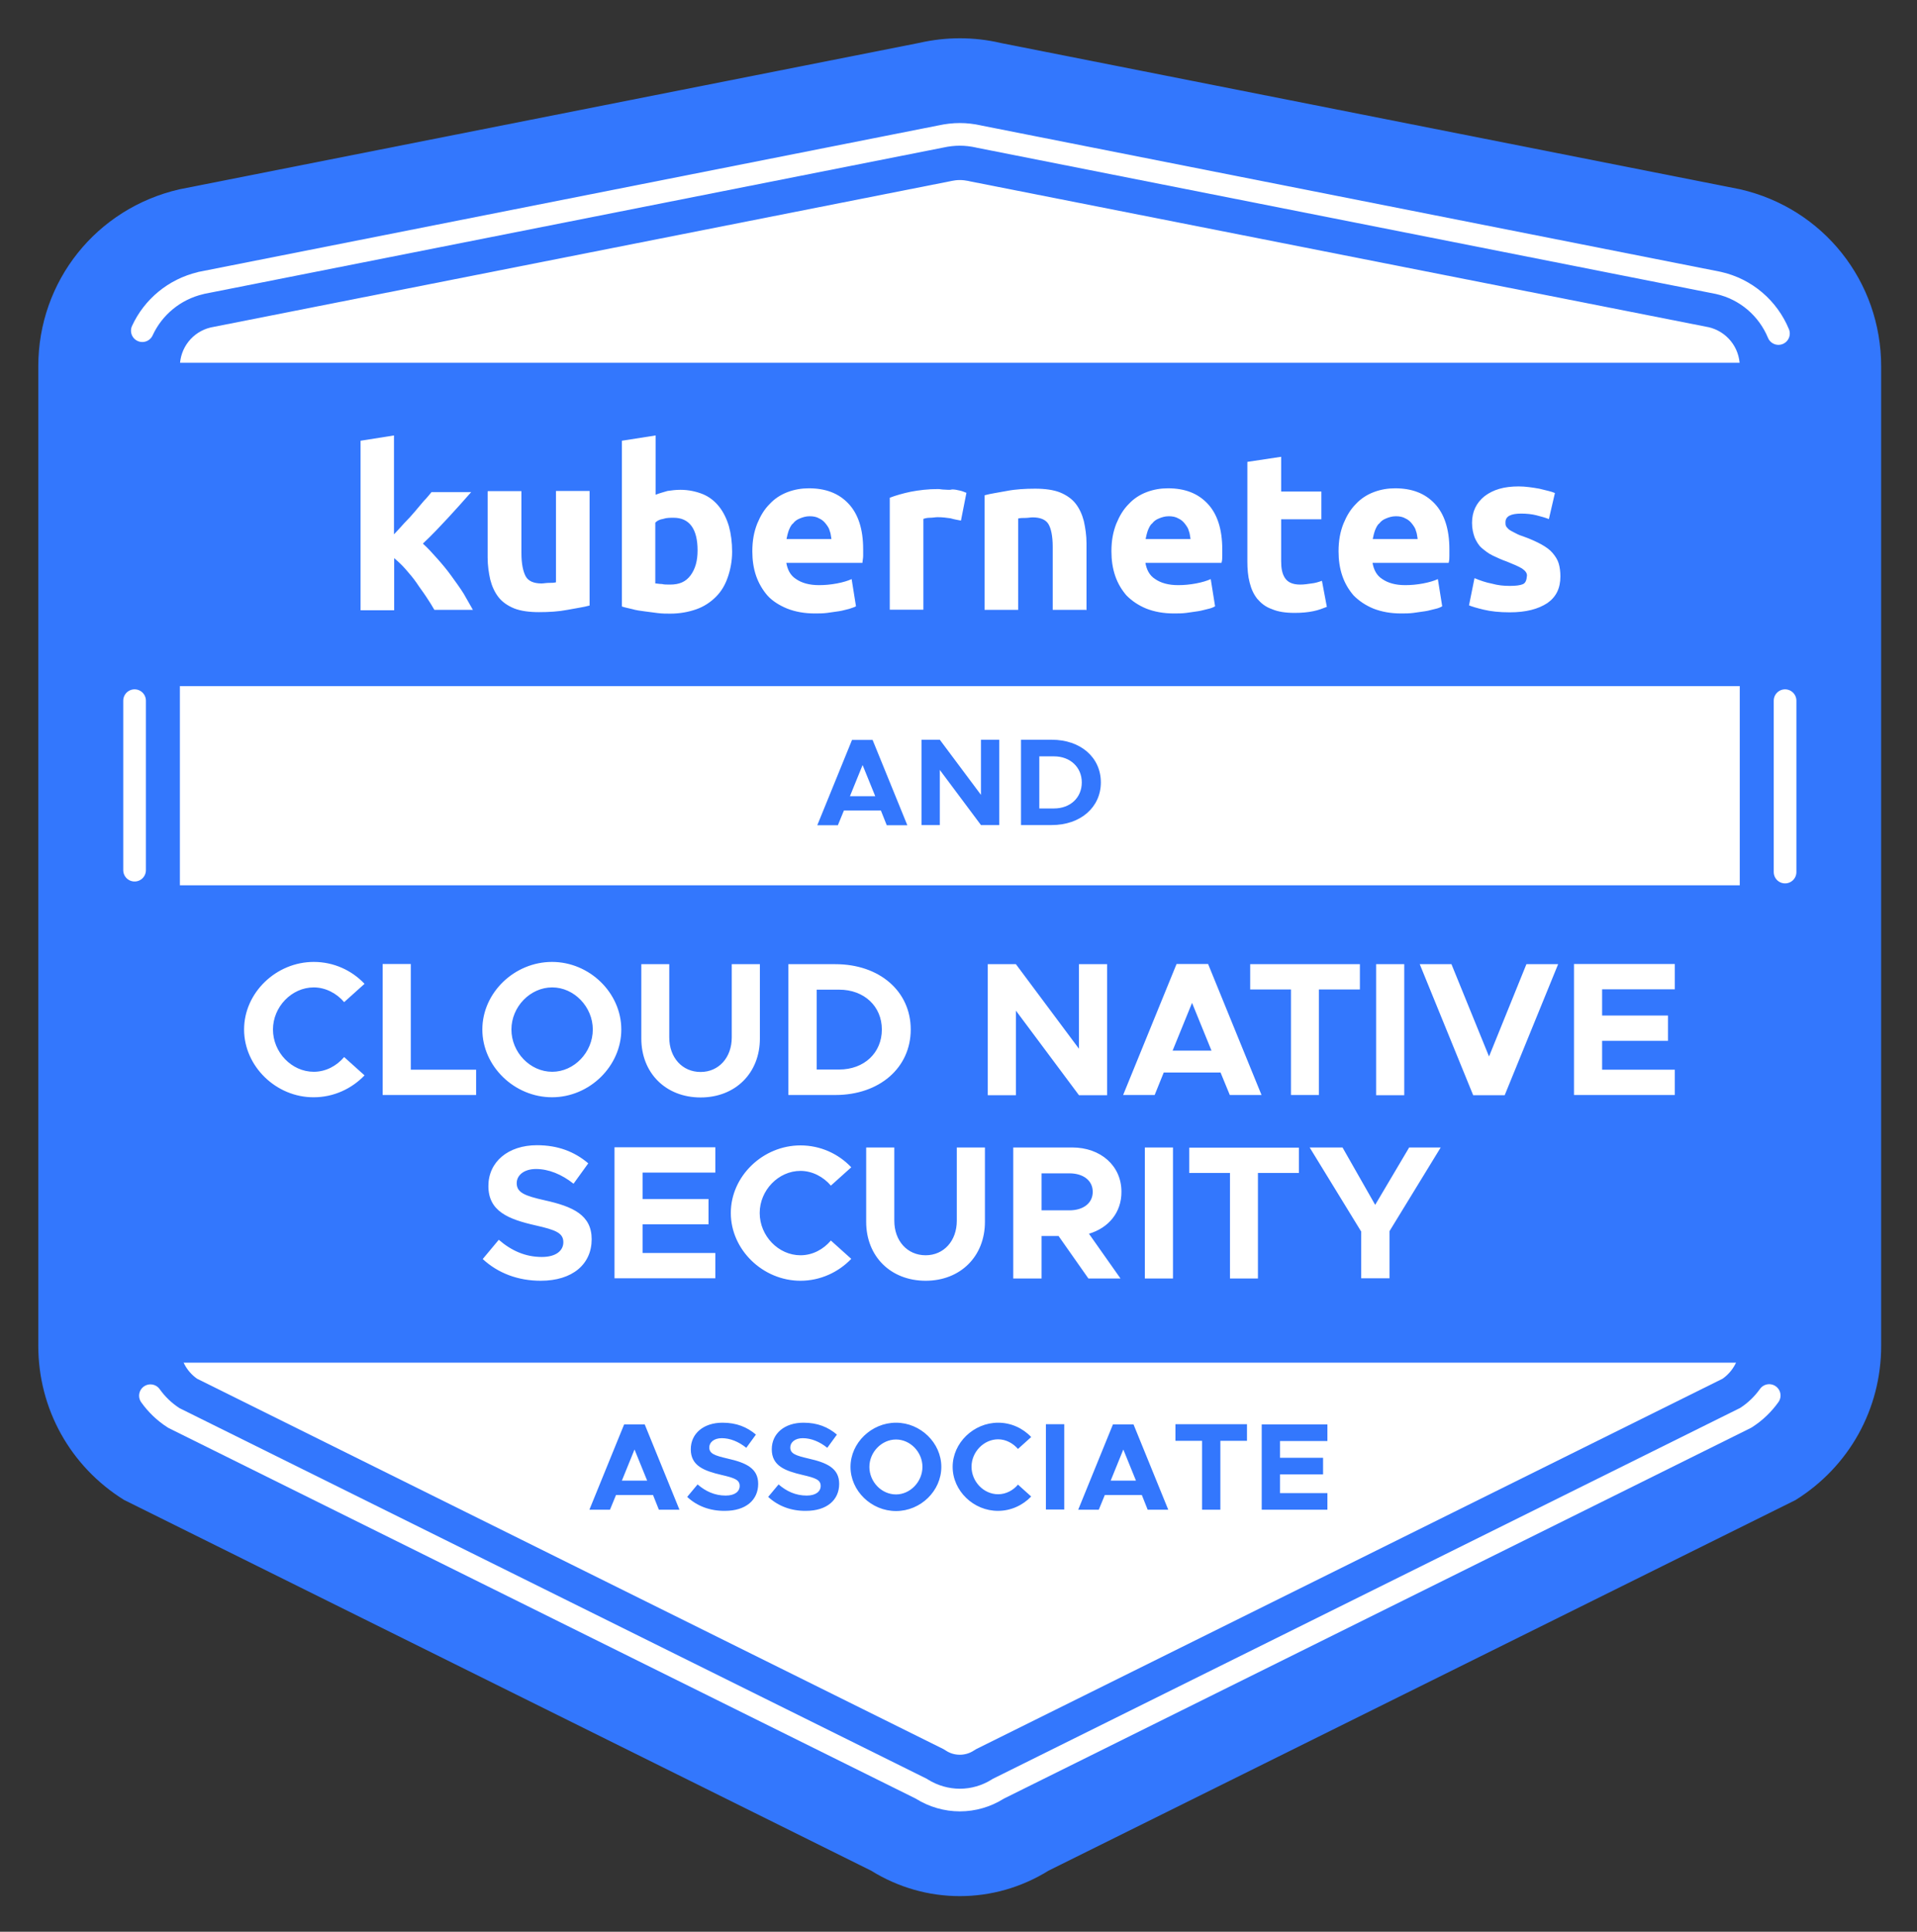
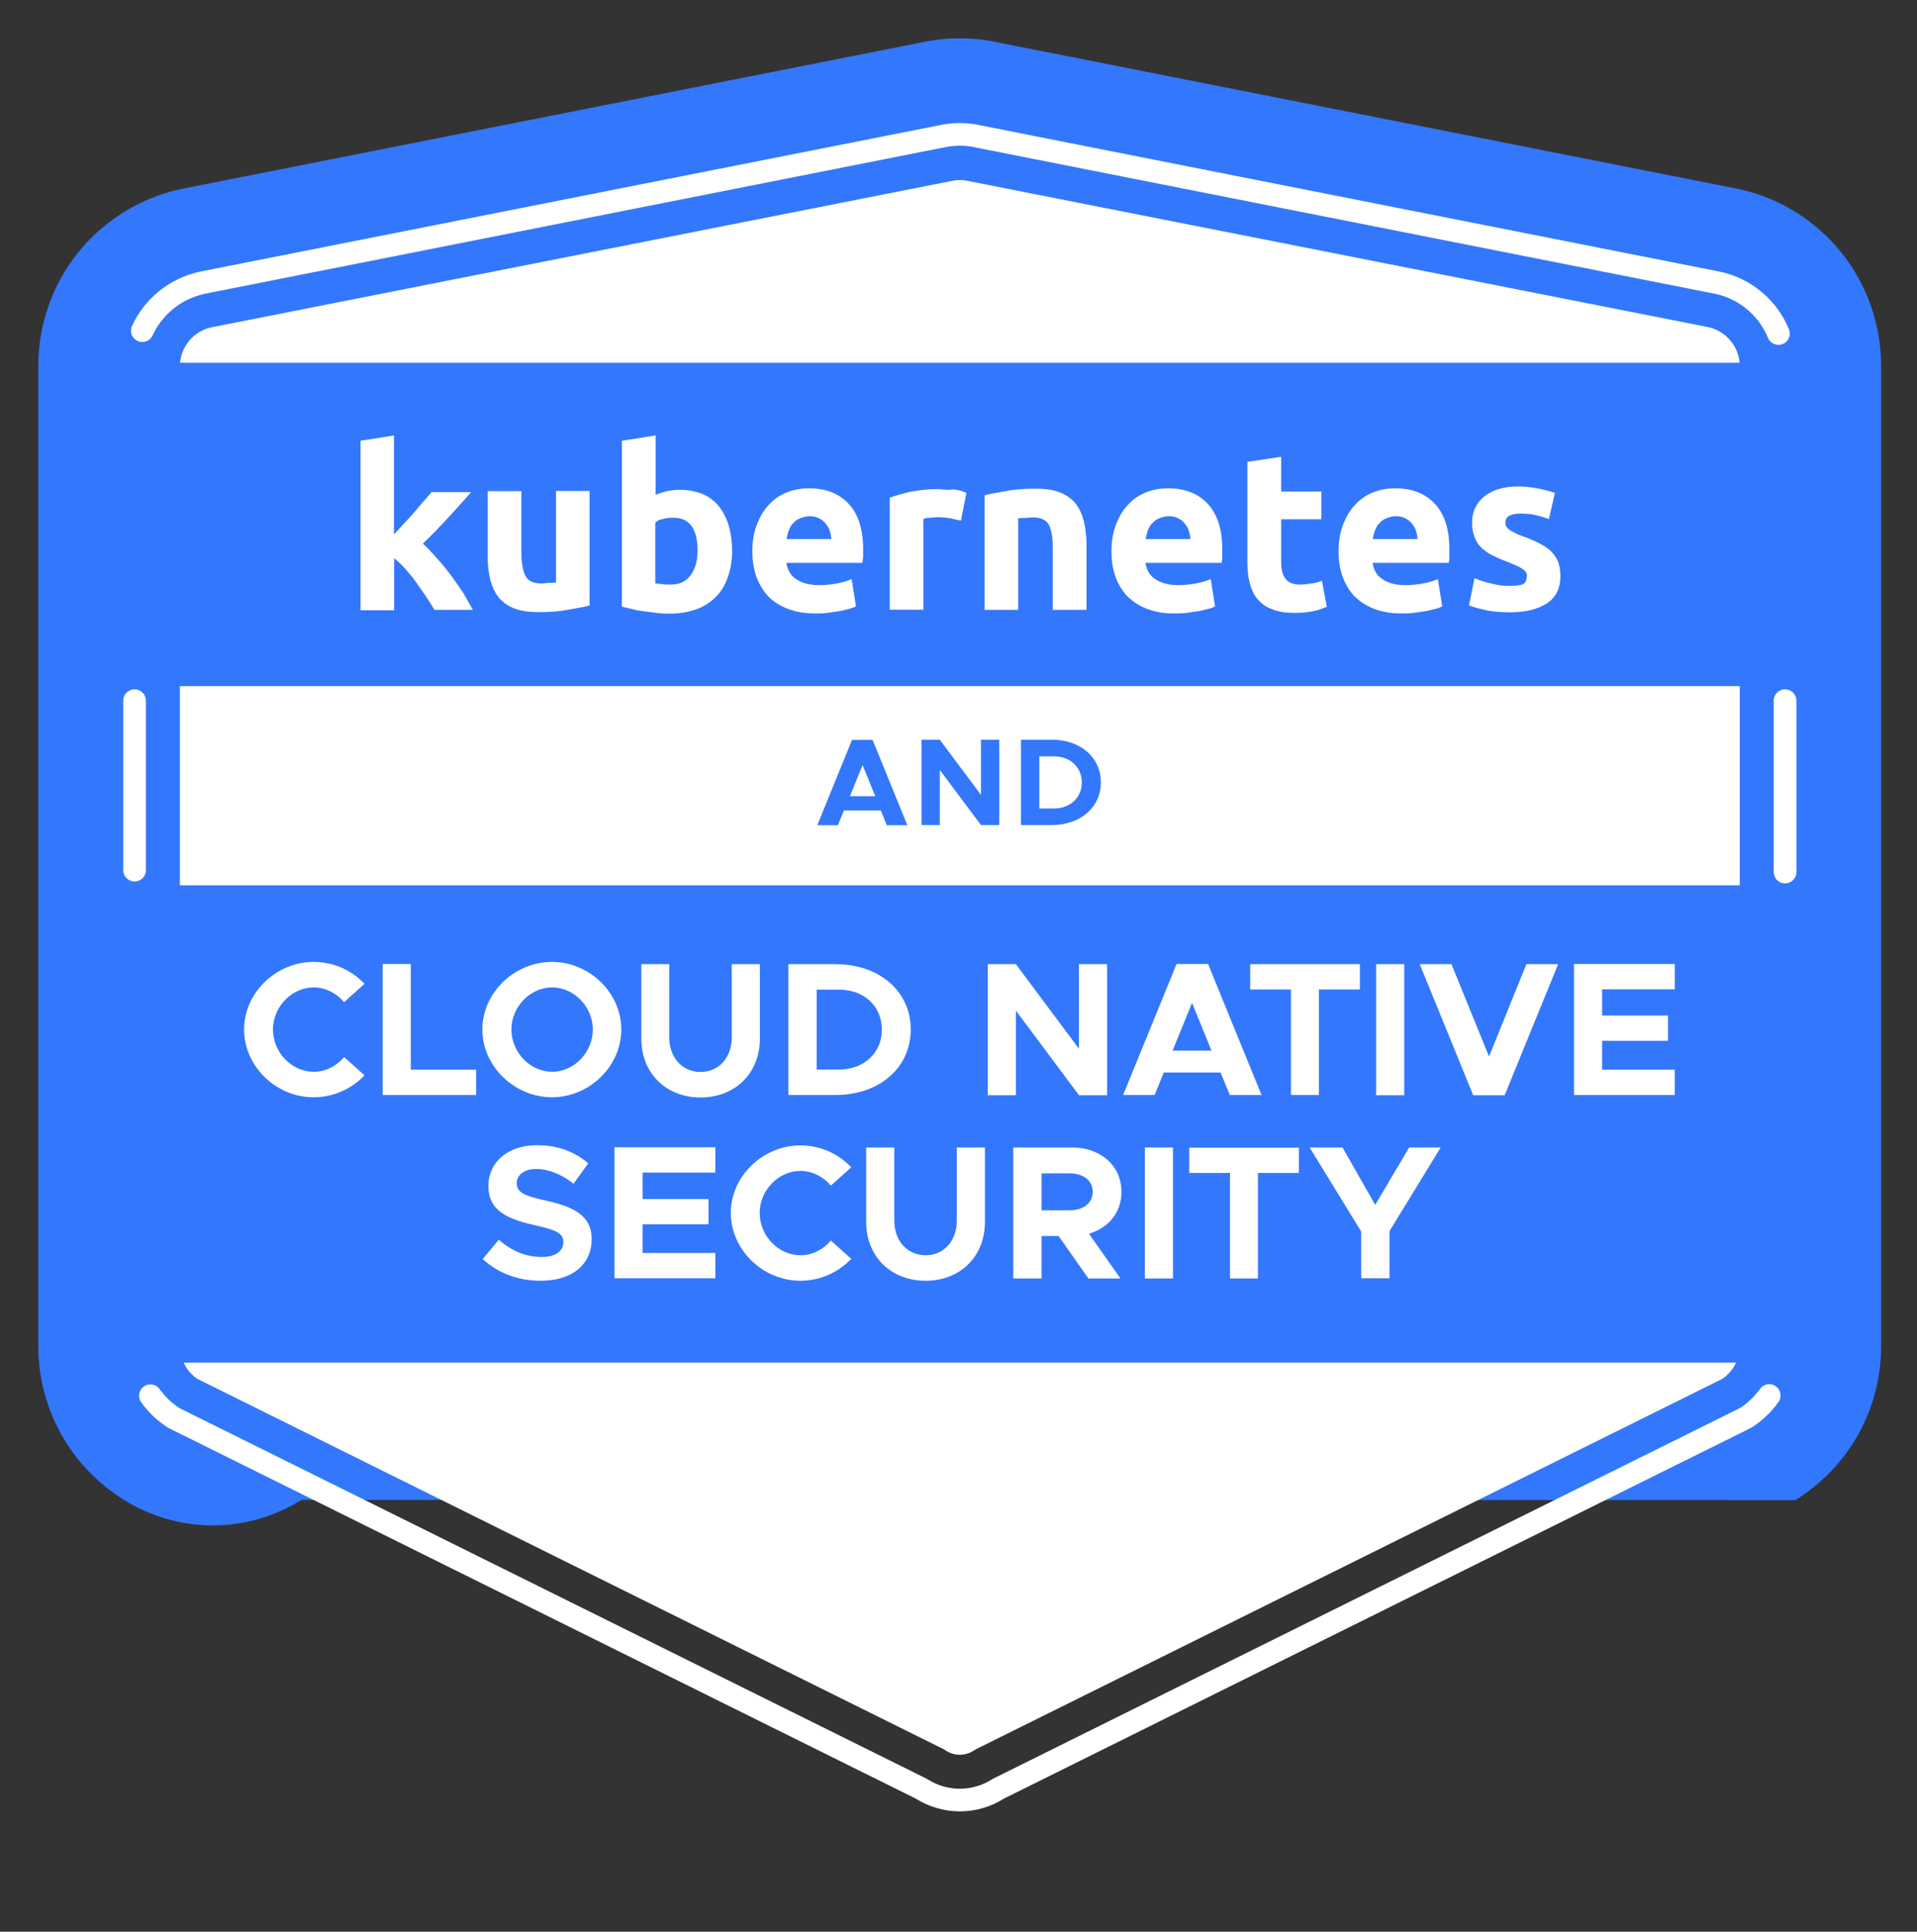
<svg xmlns="http://www.w3.org/2000/svg" role="img" viewBox="-8.68 -11.68 1015.36 1023.36">
  <rect x="-8.68" y="-11.68" width="1015.36" height="1023.36" fill="#333333" stroke="none" />
  <style>svg {enable-background:new 0 0 1000 1000}</style>
  <style>.st0{fill:#3377fd}.st1{fill:#fff}</style>
-   <path d="M913 88.6L521.4 11.1l-.4-.1c-13.9-3.2-28.6-3.2-42.6 0l-392 77.6c-44 10.1-74.8 48.6-74.8 93.8v518.8c0 33.5 17 64 45.4 81.7l395.7 196.4c14.5 9 30.7 13.5 47 13.5s32.5-4.5 47-13.5L942.3 783c28.4-17.7 45.4-48.2 45.4-81.7V182.5c0-45.2-30.7-83.8-74.7-93.9z" class="st0" />
+   <path d="M913 88.6L521.4 11.1l-.4-.1c-13.9-3.2-28.6-3.2-42.6 0l-392 77.6c-44 10.1-74.8 48.6-74.8 93.8v518.8c0 33.5 17 64 45.4 81.7c14.5 9 30.7 13.5 47 13.5s32.5-4.5 47-13.5L942.3 783c28.4-17.7 45.4-48.2 45.4-81.7V182.5c0-45.2-30.7-83.8-74.7-93.9z" class="st0" />
  <path d="M499.7 917.9c-2.6 0-5.1-.7-7.4-2.2l-1.3-.8L95.7 718.7c-5.7-4-9.1-10.5-9.1-17.5V182.5c0-9.9 6.7-18.4 16.3-20.7l391.9-77.5.4-.1c1.4-.3 3-.5 4.5-.5s3.1.2 4.6.5l.8.2L896 161.6h.1c9.8 2.2 16.7 10.8 16.7 20.8v518.8c0 7-3.4 13.5-9.1 17.5L508.4 914.9l-1.3.8c-2.3 1.5-4.9 2.2-7.4 2.2z" class="st1" />
-   <path d="M337.2 780.3h-19.6l-3.2 7.8h-10.9l18.4-45.2h10.9l18.4 45.2h-10.9l-3.1-7.8zm-3.1-7.6l-6.7-16.5-6.7 16.5h13.4zm21.2 8.6l5.5-6.6c4.3 3.7 9.1 5.9 14.9 5.9 4.9 0 7.4-2.2 7.4-5.1 0-3.2-2.6-4.2-9.5-5.8-9.5-2.2-16.4-4.9-16.4-13.6 0-8.4 6.8-14.1 16.8-14.1 7.4 0 13 2.3 17.7 6.3l-5.1 7c-4.1-3.3-8.6-5.1-13-5.1-4.1 0-6.6 2.2-6.6 4.9 0 3.3 2.8 4.3 9.7 5.9 9.7 2.2 16.2 5.1 16.2 13.4 0 8.6-6.6 14.3-17.6 14.3-7.8.1-14.8-2.5-20-7.4zm42.9 0l5.5-6.6c4.3 3.7 9.1 5.9 14.9 5.9 4.9 0 7.4-2.2 7.4-5.1 0-3.2-2.6-4.2-9.5-5.8-9.5-2.2-16.4-4.9-16.4-13.6 0-8.4 6.8-14.1 16.8-14.1 7.4 0 13 2.3 17.7 6.3l-5.1 7c-4.1-3.3-8.6-5.1-13-5.1-4.1 0-6.6 2.2-6.6 4.9 0 3.3 2.8 4.3 9.7 5.9 9.7 2.2 16.2 5.1 16.2 13.4 0 8.6-6.6 14.3-17.6 14.3-7.8.1-14.7-2.5-20-7.4zm43.6-15.9c0-12.7 11.1-23.4 24.1-23.4 13 0 24 10.7 24 23.4s-10.9 23.4-24 23.4-24.1-10.7-24.1-23.4zm38.1 0c0-7.8-6.4-14.5-14-14.5s-14.1 6.7-14.1 14.5c0 7.9 6.4 14.6 14.1 14.6 7.5 0 14-6.7 14-14.6zm16 0c0-12.7 11.1-23.4 24.1-23.4 6.8 0 13.1 2.9 17.5 7.6l-7 6.3c-2.6-3-6.4-5.1-10.5-5.1-7.6 0-14.1 6.7-14.1 14.5 0 7.9 6.4 14.6 14.1 14.6 4.1 0 7.9-2 10.5-5.1l7 6.3c-4.4 4.6-10.7 7.6-17.5 7.6-13 .1-24.1-10.6-24.1-23.3zm49.4-22.6h9.7V788h-9.7v-45.2zm50.8 37.5h-19.6l-3.2 7.8h-10.9l18.4-45.2h10.9l18.4 45.2h-10.9l-3.1-7.8zm-3.1-7.6l-6.7-16.5-6.7 16.5H593zm35-21.1h-14.1v-8.8h37.9v8.8h-14.1v36.5H628v-36.5zm41.3 0v9h22.8v8.8h-22.8v9.9h25.1v8.8h-34.8v-45.2h34.8v8.8h-25.1z" class="st0" />
  <path d="M457.9 417.7h-19.6l-3.2 7.8h-10.9l18.4-45.2h10.9l18.4 45.2H461l-3.1-7.8zm-3-7.6l-6.7-16.5-6.7 16.5h13.4zm24.5-29.9h9.7l21.8 29.2v-29.2h9.7v45.2h-9.7l-21.8-29.2v29.2h-9.7v-45.2zm52.7 0h16.3c15.2 0 26 9.3 26 22.6 0 13.2-10.8 22.6-26 22.6h-16.3v-45.2zm17.5 36.4c8.6 0 14.7-5.7 14.7-13.8 0-8-6.1-13.8-14.7-13.8h-7.8v27.6h7.8z" class="st0" />
  <path fill="none" stroke="#fff" stroke-linecap="round" stroke-miterlimit="10" stroke-width="12" d="M928.4 727.6c-3.2 4.5-7.3 8.5-12.1 11.6l-.5.3-395.7 196.4-.3.2c-6.1 3.8-13 5.8-20.1 5.8-7 0-14-2-20.1-5.8l-.3-.2L83.6 739.6l-.5-.3c-4.8-3.1-8.9-7.1-12.1-11.6m865.8-368.2v90.8M66.7 163.5c5.7-12.4 16.9-21.9 30.9-25.2l.3-.1 391.9-77.6c3.2-.7 6.6-1.1 9.9-1.1 3.3 0 6.6.4 9.8 1.1l.4.1L901 138.1l.5.1c14.7 3.3 26.3 13.5 31.8 26.8M62.6 449.3v-89.8" />
  <path d="M52.3 457.3h895.3v252.9H52.3z" class="st0" />
  <path d="M120.6 533.7c0-19.5 17-35.8 36.9-35.8 10.5 0 20.1 4.4 26.9 11.6l-10.8 9.7c-3.9-4.6-9.8-7.8-16.1-7.8-11.7 0-21.6 10.3-21.6 22.3 0 12.1 9.9 22.4 21.6 22.4 6.4 0 12.1-3.1 16.1-7.8l10.8 9.7c-6.8 7.1-16.4 11.6-26.9 11.6-19.9.1-36.9-16.4-36.9-35.9zM243.5 555v13.4H194V499h14.9v56h34.6zm3.3-21.3c0-19.5 17-35.8 36.9-35.8s36.7 16.4 36.7 35.8-16.8 35.9-36.7 35.9-36.9-16.4-36.9-35.9zm58.5 0c0-12-9.9-22.3-21.5-22.3-11.7 0-21.6 10.3-21.6 22.3 0 12.1 9.9 22.4 21.6 22.4 11.6 0 21.5-10.3 21.5-22.4zm25.7 4.8v-39.4h14.8v38.8c0 10.7 6.9 18.3 16.6 18.3 9.6 0 16.5-7.6 16.5-18.3v-38.8h14.9v39.4c0 18.3-13 31.2-31.4 31.2-18.5 0-31.4-13-31.4-31.2zm77.9-39.4h24.9c23.3 0 39.9 14.3 39.9 34.6s-16.6 34.7-39.9 34.7h-24.9v-69.3zm26.9 55.8c13.2 0 22.6-8.8 22.6-21.2 0-12.3-9.4-21.1-22.6-21.1h-11.9v42.3h11.9zm78.7-55.8h14.9l33.4 44.8v-44.8h14.9v69.4h-14.9l-33.4-44.8v44.8h-14.9v-69.4zm123.3 57.4h-30.1l-4.8 11.9h-16.7l28.3-69.4h16.7l28.3 69.4h-16.8l-4.9-11.9zm-4.8-11.6l-10.3-25.3-10.3 25.3H633zm42.1-32.4h-21.6v-13.4h58.1v13.4h-21.7v55.9h-14.8v-55.9zm45.1-13.4h14.9v69.4h-14.9v-69.4zm96.4 0l-28.3 69.4h-16.7l-28.3-69.4h16.8L780 548l19.8-48.9h16.8zm23.3 13.4v13.8h34.9v13.4h-34.9V555h38.5v13.4H825V499h53.4v13.4h-38.5zM247 655.3l8.5-10.2c6.6 5.7 14 9.1 22.8 9.1 7.6 0 11.4-3.4 11.4-7.8 0-4.9-4-6.5-14.6-8.9-14.6-3.3-25.1-7.5-25.1-20.9 0-12.8 10.5-21.6 25.7-21.6 11.3 0 20 3.5 27.2 9.6l-7.8 10.8c-6.3-5-13.2-7.8-19.9-7.8-6.3 0-10.2 3.3-10.2 7.5 0 5 4.2 6.7 14.9 9.1 14.9 3.3 24.8 7.8 24.8 20.6 0 13.2-10.1 22-27 22-12 0-22.6-4-30.7-11.5zm84.7-45.6v13.8h34.9v13.4h-34.9v15.2h38.5v13.4h-53.4v-69.4h53.4v13.4h-38.5zm46.7 21.2c0-19.5 17-35.8 36.9-35.8 10.5 0 20.1 4.4 26.9 11.6l-10.8 9.7c-3.9-4.6-9.8-7.8-16.1-7.8-11.7 0-21.6 10.3-21.6 22.3 0 12.1 9.9 22.4 21.6 22.4 6.4 0 12.1-3.1 16.1-7.8l10.8 9.7c-6.8 7.1-16.4 11.6-26.9 11.6-20 0-36.9-16.5-36.9-35.9zm71.7 4.7v-39.4H465V635c0 10.7 6.9 18.3 16.6 18.3 9.6 0 16.5-7.6 16.5-18.3v-38.8H513v39.4c0 18.3-13 31.2-31.4 31.2-18.5 0-31.5-12.9-31.5-31.2zm118 6.3l16.7 23.7h-17L552 643.1h-9v22.5h-15v-69.4h31.2c15.1 0 26.1 9.7 26.1 23.4.1 11-6.8 19.2-17.2 22.3zM543 629.5h14.7c7.4 0 12.4-3.8 12.4-9.8 0-6-5-9.8-12.4-9.8H543v19.6zm54.7-33.3h14.9v69.4h-14.9v-69.4zm45.1 13.5h-21.6v-13.4h58.1v13.4h-21.7v55.9h-14.8v-55.9zm69.4 30.9L685 596.2h17.4l17.3 30.4 18-30.4h16.7l-27.1 44.3v25h-15v-24.9z" class="st1" />
  <path d="M52.3 180.5h895.3v171.3H52.3z" class="st0" />
  <path d="M182.3 221.8v89.8h17.8V284c2 1.7 4 3.5 6 5.8s4 4.6 5.8 7.2c1.7 2.6 3.5 4.9 5.2 7.5 1.7 2.6 3.2 4.9 4.3 6.9h20.4c-1.4-2.6-3.2-5.5-4.9-8.6-2-3.2-4.3-6.3-6.6-9.5s-4.9-6.3-7.5-9.2-4.9-5.5-7.5-7.8c4.9-4.6 9.2-9.2 13.2-13.5 4-4.3 8.1-8.9 12.4-13.8h-21c-1.2 1.4-2.3 2.9-4 4.6-1.4 1.7-3.2 3.7-4.9 5.8-1.7 2-3.5 4-5.5 6-1.7 2-3.7 4-5.5 6V219l-17.7 2.8zm67.3 27v34.8c0 4.3.6 8.3 1.4 11.8.9 3.5 2.3 6.6 4.3 9.2 2 2.6 4.9 4.6 8.3 6 3.5 1.4 8.1 2 13.2 2 5.2 0 10.4-.3 15-1.2 4.6-.9 8.6-1.4 11.8-2.3v-60.7h-17.8v48.4c-1.2.3-2.3.3-3.7.3-1.4 0-2.9.3-4 .3-4 0-6.9-1.2-8.3-3.7-1.4-2.6-2.3-6.6-2.3-12.4v-32.8h-17.8v.3zm71.1-27v87.8c1.7.6 3.5.9 5.5 1.4 2 .6 4.3.9 6.6 1.2l6.9.9c2.3.3 4.6.3 6.6.3 5.2 0 9.8-.9 13.8-2.3s7.5-3.7 10.4-6.6c2.9-2.9 4.9-6.3 6.3-10.4 1.4-4 2.3-8.6 2.3-13.5s-.6-9.5-1.7-13.5c-1.2-4-2.9-7.5-5.2-10.4-2.3-2.9-5.2-5.2-8.6-6.6-3.5-1.4-7.5-2.3-11.8-2.3-2.6 0-4.9.3-6.9.6-2 .6-4.3 1.2-6.3 2V219l-17.9 2.8zm21.9 41.4c1.7-.6 3.7-.6 5.5-.6 8.3 0 12.7 5.8 12.7 17.3 0 5.5-1.2 9.8-3.7 13.2-2.6 3.5-6 4.9-10.9 4.9-1.7 0-3.2 0-4.3-.3-1.4 0-2.6-.3-3.5-.3v-32.2c1-1.1 2.4-1.7 4.2-2zm105.9 19.6v-3.5c0-10.6-2.6-18.7-7.8-24.2s-12.1-8.1-21-8.1c-3.7 0-7.5.6-11.2 2-3.7 1.4-6.9 3.5-9.5 6.3-2.9 2.9-4.9 6.3-6.6 10.4-1.7 4.3-2.6 8.9-2.6 14.7 0 4.6.6 8.9 2 13 1.4 4 3.5 7.5 6 10.4 2.6 2.9 6.3 5.2 10.4 6.9 4.3 1.7 9.2 2.6 14.7 2.6 2.3 0 4.3 0 6.6-.3s4.3-.6 6.3-.9c2-.3 3.7-.9 5.2-1.2 1.7-.6 2.9-.9 3.7-1.4l-2.3-14.4c-2 .9-4.6 1.7-7.8 2.3-3.2.6-6.3.9-9.5.9-5.2 0-9.2-1.2-12.1-3.2-3.2-2-4.6-5.2-5.2-8.6h40.3c.1-1.4.4-2.5.4-3.7zm-40.6-8.9c.3-1.4.6-2.9 1.2-4.6.6-1.4 1.2-2.9 2.3-3.7.9-1.2 2-2 3.5-2.6 1.4-.6 3.2-1.2 5.2-1.2s3.7.3 5.2 1.2c1.4.6 2.6 1.7 3.5 2.9.9 1.2 1.7 2.3 2 3.7.6 1.4.6 2.9.9 4.3h-23.8zm83.8-26.2c-1.4 0-2.6-.3-3.5-.3-5.5 0-10.1.6-14.4 1.4-4.3.9-8.1 2-11.2 3.2v59.3h17.8v-48.1c.9-.3 2-.6 3.5-.6s2.9-.3 4-.3c2.6 0 4.9.3 6.9.6 2 .6 4 .9 5.5 1.2l2.9-14.7c-.9-.3-2-.9-3.5-1.2-1.4-.3-2.6-.6-4-.6-1.5.4-2.9.1-4 .1zm75.1 63.9v-35.4c0-4.3-.6-8.1-1.4-11.8-.9-3.5-2.3-6.6-4.3-9.2-2-2.6-4.9-4.6-8.3-6-3.5-1.4-8.1-2-13.2-2s-10.4.3-15 1.2c-4.6.9-8.6 1.4-11.8 2.3v60.7h17.8V263c1.2-.3 2.3-.3 3.7-.3s2.9-.3 4-.3c4 0 6.9 1.2 8.3 3.5 1.4 2.3 2.3 6.3 2.3 12.1v33.4h17.8v.2zm71.9-28.8v-3.5c0-10.6-2.6-18.7-7.8-24.2-5.2-5.5-12.1-8.1-21-8.1-3.7 0-7.5.6-11.2 2-3.7 1.4-6.9 3.5-9.5 6.3-2.9 2.9-4.9 6.3-6.6 10.4-1.7 4.3-2.6 8.9-2.6 14.7 0 4.6.6 8.9 2 13s3.5 7.5 6 10.4c2.9 2.9 6.3 5.2 10.4 6.9 4.3 1.7 9.2 2.6 14.7 2.6 2.3 0 4.3 0 6.6-.3s4.3-.6 6.3-.9c2-.3 3.7-.9 5.2-1.2s2.9-.9 3.7-1.4l-2.3-14.4c-2 .9-4.6 1.7-7.8 2.3-3.2.6-6.3.9-9.5.9-5.2 0-9.2-1.2-12.1-3.2-3.2-2-4.6-5.2-5.2-8.6h40.3c.4-1.4.4-2.5.4-3.7zm-40.6-8.9c.3-1.4.6-2.9 1.2-4.6.6-1.4 1.2-2.9 2.3-3.7.9-1.2 2-2 3.5-2.6 1.4-.6 3.2-1.2 5.2-1.2s3.7.3 5.2 1.2c1.4.6 2.6 1.7 3.5 2.9.9 1.2 1.7 2.3 2 3.7.6 1.4.6 2.9.9 4.3h-23.8zM652 233v52.7c0 4 .3 7.8 1.2 11.2.9 3.5 2 6 4 8.6 2 2.3 4.3 4.3 7.8 5.5 3.2 1.4 7.2 2 12.1 2 3.7 0 6.9-.3 9.8-.9 2.9-.6 4.9-1.4 7.2-2.3l-2.6-13.8c-1.7.6-3.5 1.2-5.5 1.4-2 .3-4 .6-6 .6-4 0-6.6-1.2-8.1-3.5s-2-5.2-2-8.9v-22.2h21.3v-14.7h-21.3v-18.4L652 233zm107 49.8v-3.5c0-10.6-2.6-18.7-7.8-24.2-5.2-5.5-12.1-8.1-21-8.1-3.7 0-7.5.6-11.2 2-3.7 1.4-6.9 3.5-9.5 6.3-2.9 2.9-4.9 6.3-6.6 10.4-1.7 4.3-2.6 8.9-2.6 14.7 0 4.6.6 8.9 2 13s3.5 7.5 6 10.4c2.9 2.9 6.3 5.2 10.4 6.9 4.3 1.7 9.2 2.6 14.7 2.6 2.3 0 4.3 0 6.6-.3s4.3-.6 6.3-.9c2-.3 3.7-.9 5.2-1.2s2.9-.9 3.7-1.4l-2.3-14.4c-2 .9-4.6 1.7-7.8 2.3-3.2.6-6.3.9-9.5.9-5.2 0-9.2-1.2-12.1-3.2-3.2-2-4.6-5.2-5.2-8.6h40.3c.4-1.4.4-2.5.4-3.7zm-40.6-8.9c.3-1.4.6-2.9 1.2-4.6.6-1.4 1.2-2.9 2.3-3.7.9-1.2 2-2 3.5-2.6 1.4-.6 3.2-1.2 5.2-1.2s3.7.3 5.2 1.2c1.4.6 2.6 1.7 3.5 2.9.9 1.2 1.7 2.3 2 3.7.6 1.4.6 2.9.9 4.3h-23.8zm79.5 23.9c-1.4.6-3.7.9-6.9.9s-6.3-.3-9.5-1.2c-3.2-.6-6.3-1.7-9.2-2.9l-2.9 14.4c1.4.6 4 1.4 7.8 2.3 3.7.9 8.3 1.4 13.8 1.4 8.6 0 15-1.7 19.9-4.9 4.6-3.2 6.9-7.8 6.9-14.1 0-2.6-.3-4.9-.9-6.9-.6-2-1.7-3.7-3.2-5.5-1.4-1.7-3.5-3.2-6-4.6-2.6-1.4-5.8-2.9-9.8-4.3-2-.6-3.5-1.4-4.6-2-1.2-.6-2.3-1.2-2.9-1.7-.6-.6-1.2-1.2-1.4-1.7-.3-.6-.3-1.2-.3-2 0-3.2 2.9-4.6 8.3-4.6 2.9 0 5.8.3 8.1.9 2.3.6 4.6 1.2 6.6 2l3.2-13.8c-2-.9-4.9-1.4-8.3-2.3-3.5-.6-7.2-1.2-10.9-1.2-7.8 0-13.5 1.7-18.1 5.2-4.3 3.5-6.6 8.1-6.6 14.1 0 3.2.6 5.5 1.4 7.8.9 2 2 4 3.7 5.5 1.7 1.4 3.5 2.9 5.8 4s4.9 2.3 7.5 3.2c3.5 1.4 6.3 2.6 8.1 3.7 1.7 1.2 2.6 2.3 2.6 3.7-.2 2.6-.8 4-2.2 4.6z" class="st1" />
</svg>